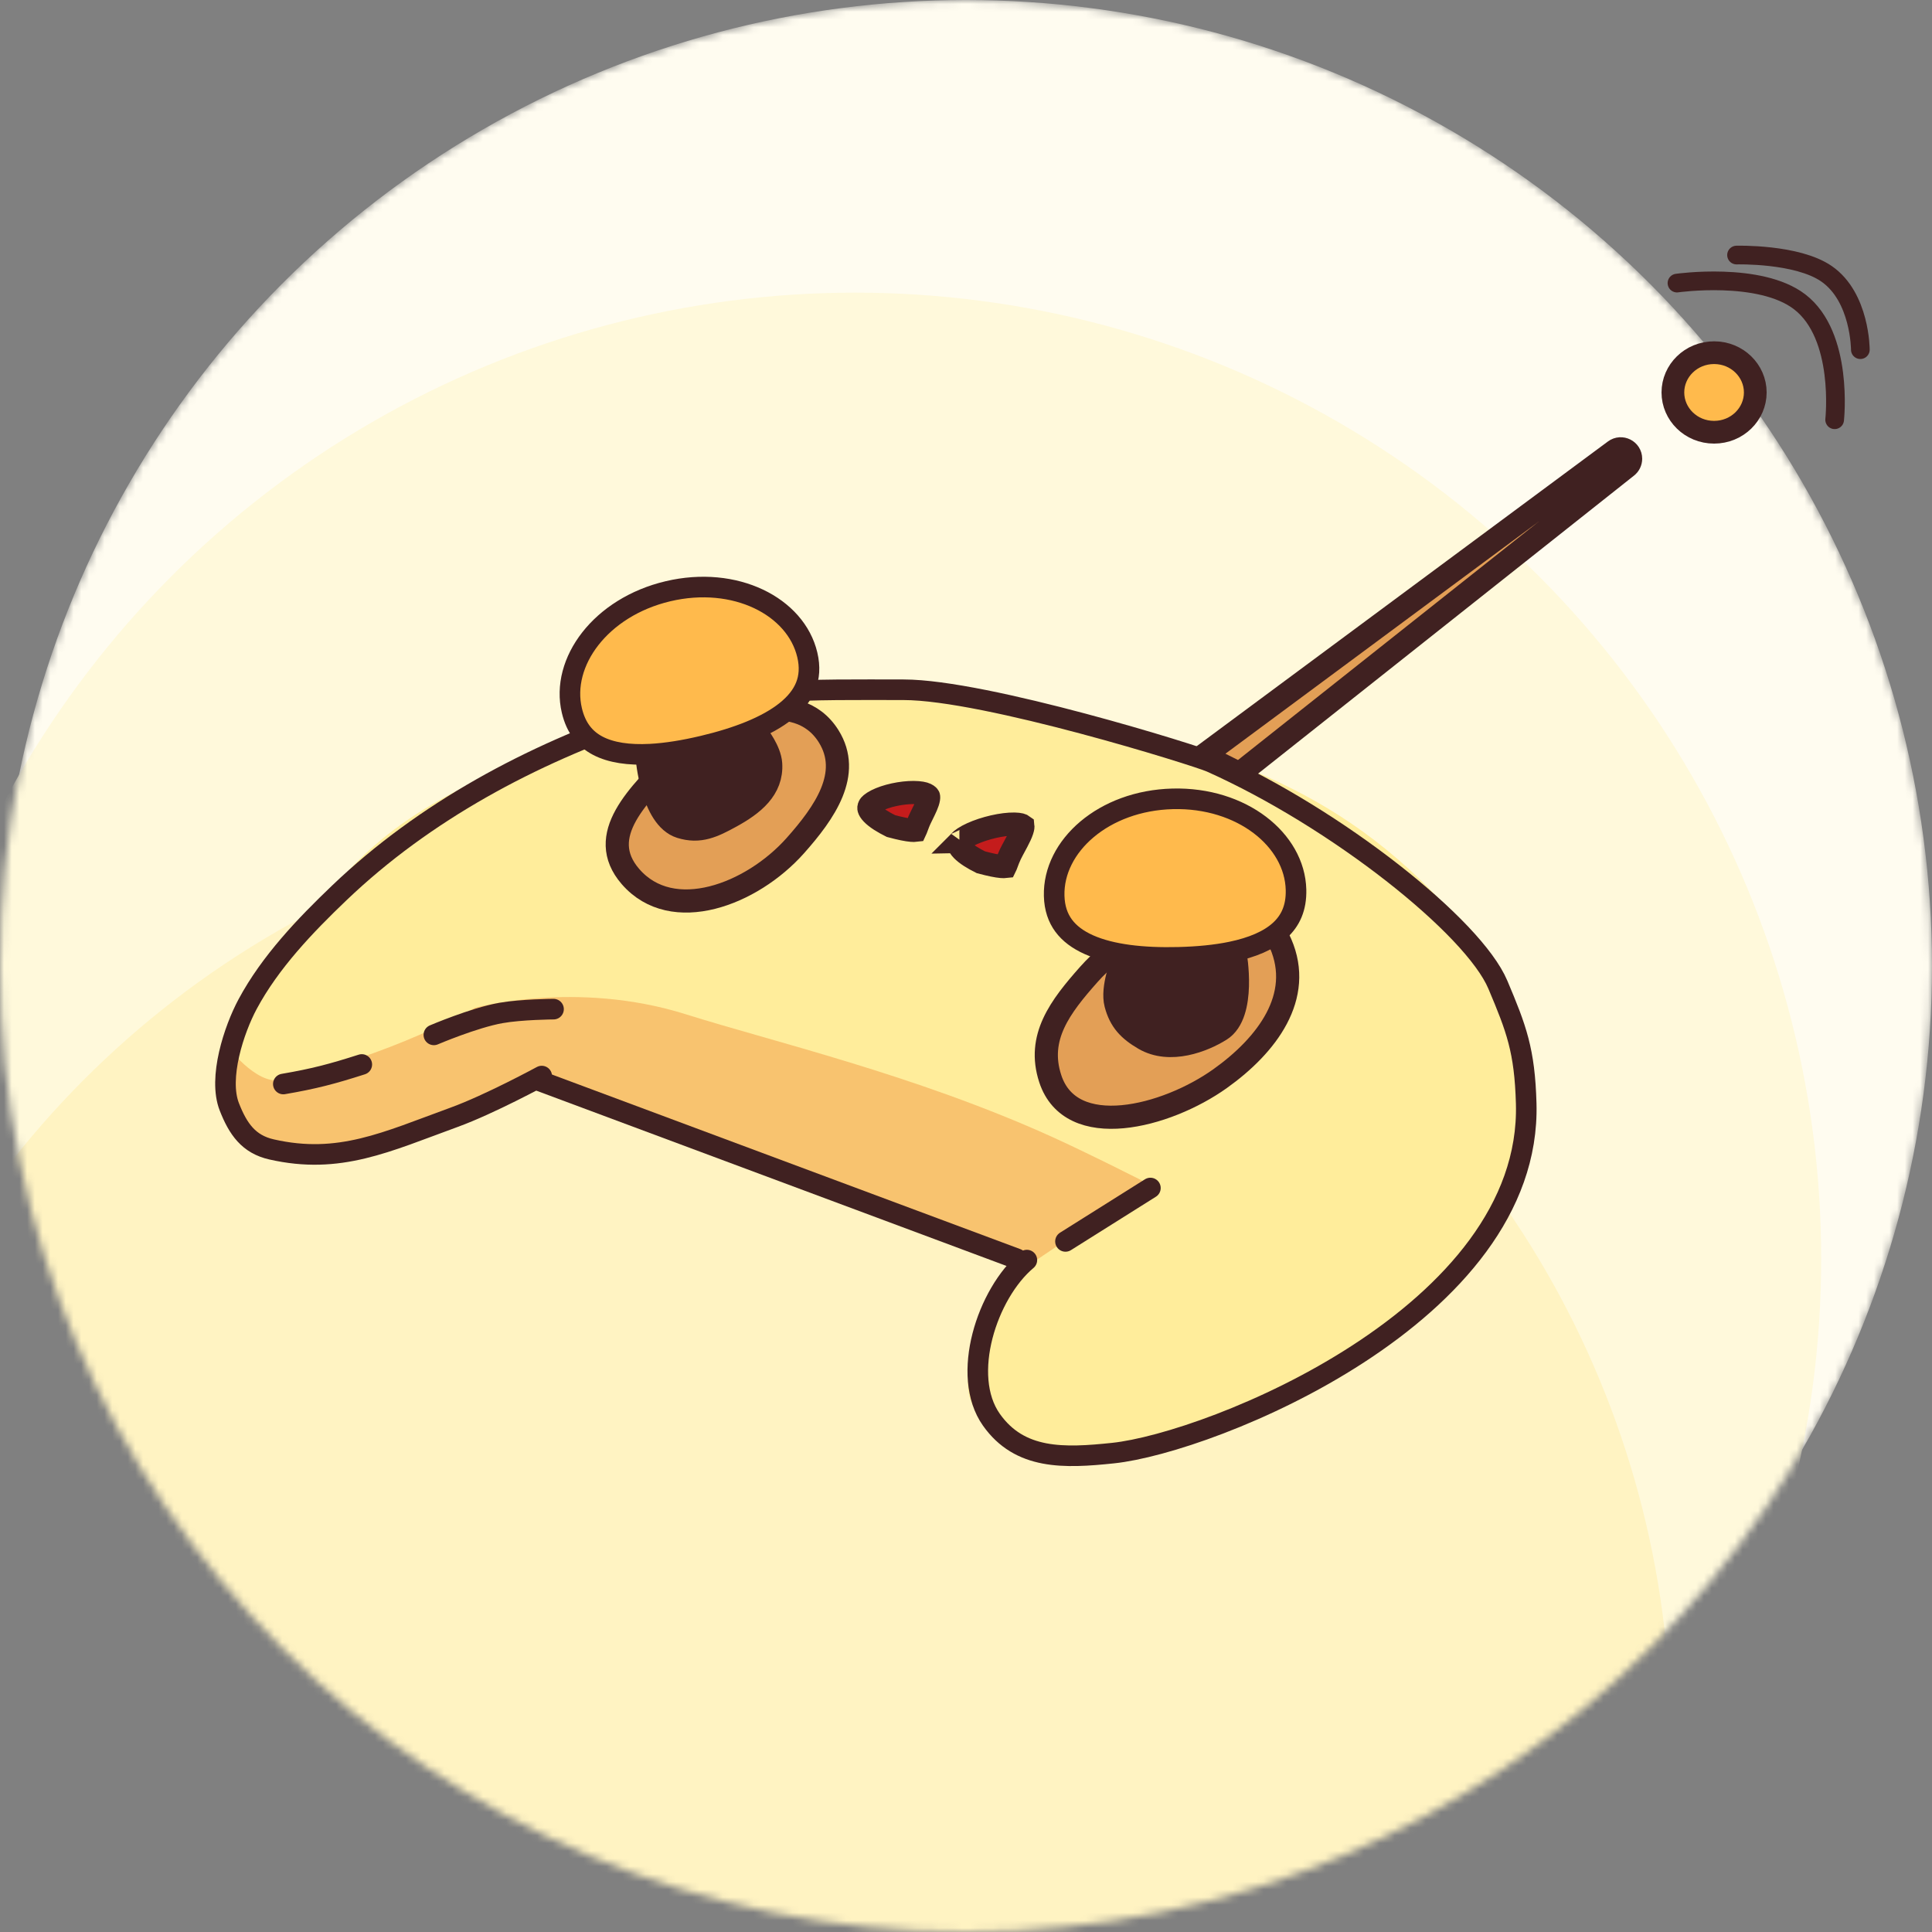
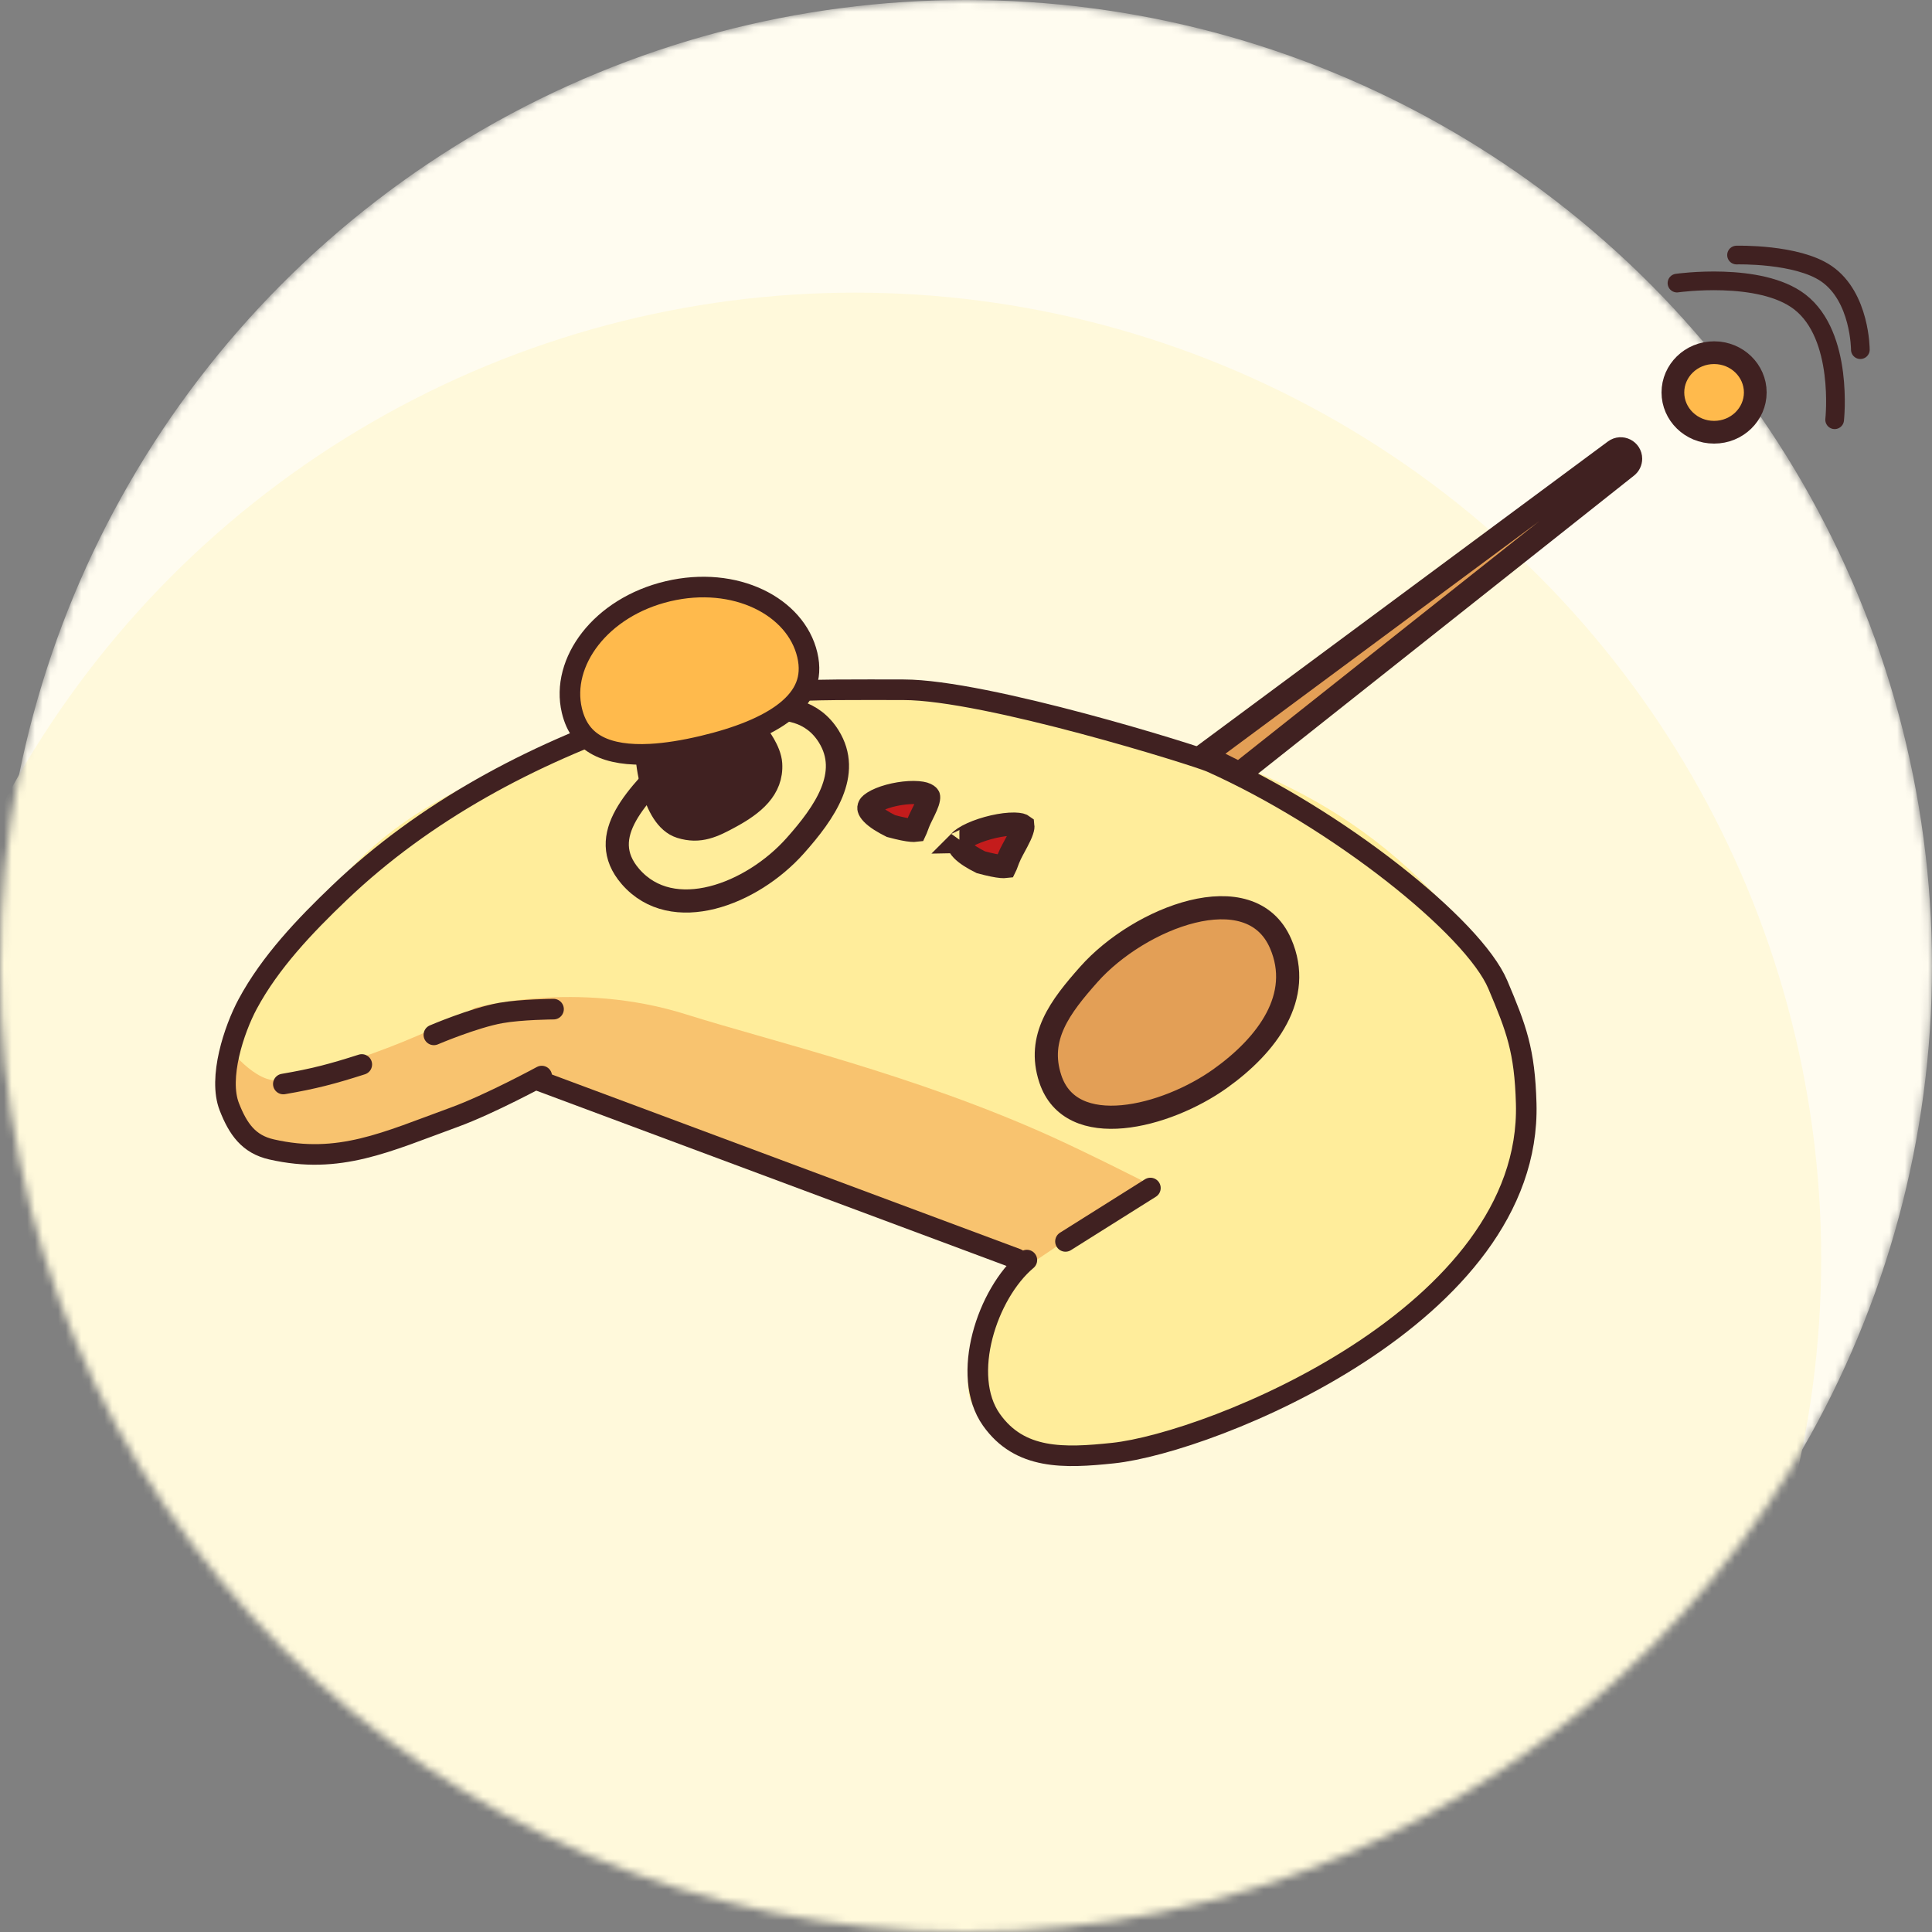
<svg xmlns="http://www.w3.org/2000/svg" width="250" height="250" viewBox="0 0 250 250" fill="none">
  <rect x="0" y="0" width="250" height="250" fill="#808080" stroke="none" />
  <mask id="mask0_1_3374" style="mask-type:alpha" maskUnits="userSpaceOnUse" x="0" y="0" width="250" height="250">
    <circle cx="125" cy="125" r="125" fill="#F2F2F2" />
  </mask>
  <g mask="url(#mask0_1_3374)">
    <circle cx="125" cy="125" r="125" fill="#FFFCF0" />
    <circle cx="110.662" cy="162.868" r="125" fill="#FFF9DB" />
-     <circle cx="95.956" cy="224.632" r="120.221" fill="#FFF3C2" />
    <path d="M136.402 141.073C133.639 134.41 144.395 124.422 144.395 124.422L165.209 121.757C165.209 121.757 170.038 129.584 160.214 137.243C150.389 144.903 140.009 149.774 136.402 141.073Z" fill="#E39E54" />
    <path d="M80.452 126.42C74.689 121.757 73.847 108.936 80.452 107.437C87.058 105.938 95.517 96.029 100.268 102.442C103.326 106.57 100.268 115.596 100.268 115.596C100.268 115.596 87.307 131.966 80.452 126.42Z" fill="#E39E54" />
    <path d="M136.402 141.073C133.639 134.41 144.395 124.422 144.395 124.422L165.209 121.757C165.209 121.757 170.038 129.584 160.214 137.243C150.389 144.903 140.009 149.774 136.402 141.073Z" stroke="black" />
    <path d="M80.452 126.42C74.689 121.757 73.847 108.936 80.452 107.437C87.058 105.938 95.517 96.029 100.268 102.442C103.326 106.57 100.268 115.596 100.268 115.596C100.268 115.596 87.307 131.966 80.452 126.42Z" stroke="black" />
    <path d="M132.71 163.387L75.956 135.745C75.956 135.745 61.539 144.614 51.145 146.069C43.147 147.189 34.877 151.689 30.497 144.903C26.306 138.409 33.933 127.962 39.989 119.093C48.565 106.533 57.798 102.553 71.708 96.556L71.96 96.447C94.991 86.517 112.416 86.853 136.901 92.284C160.358 97.487 176.092 103.36 190.52 121.258C203.674 137.577 194.155 156.726 189.659 162.221C184.562 168.45 174.839 174.71 174.839 174.71C174.839 174.71 164.296 182.142 156.522 184.368L156.431 184.394C145.998 187.381 131.593 191.504 126.049 182.203C122.344 175.987 132.71 163.387 132.71 163.387Z" fill="#FFED9B" />
    <path d="M36.297 139.741C33.121 140.414 29.304 135.245 29.304 135.245C29.304 135.245 28.566 143.5 31.635 147.068C35.444 151.496 45.622 149.732 45.622 149.732L69.101 139.741L132.377 164.219L148.696 153.229C148.696 153.229 141.05 149.332 136.041 147.068C118.295 139.049 100.101 134.823 88.75 131.249C74.516 126.767 61.441 130.416 61.441 130.416C61.441 130.416 50.451 136.744 36.297 139.741Z" fill="#F8C36F" />
    <path d="M70.1 139.242C70.1 139.242 63.369 142.899 58.776 144.57C49.966 147.777 43.905 150.731 35.131 148.733C32.178 148.061 30.802 146.106 29.674 143.224C28.206 139.473 30.285 133.207 32.046 129.926C34.964 124.488 39.493 119.757 43.905 115.54C54.964 104.969 68.725 97.665 83.059 92.754C94.269 88.914 105.233 89.255 116.926 89.255C127.547 89.255 154.857 97.793 156.688 98.612C172.99 105.9 190.657 119.926 193.821 127.419C196.223 133.106 197.3 135.929 197.49 142.796C198.247 170.133 156.688 186.699 144.033 188.031C137.688 188.699 131.953 188.918 128.279 183.702C124.263 177.997 127.714 167.383 132.876 163.054M148.862 153.729L137.872 160.639" stroke="#402121" stroke-width="2.664" stroke-linecap="round" />
    <path d="M69.933 139.908L131.572 162.887" stroke="#402121" stroke-width="2.664" stroke-linecap="round" />
-     <path d="M81.588 113.432C76.957 108.094 82.629 102.819 87.583 97.779C93.006 92.263 103.141 88.717 107.232 95.281C110.234 100.099 106.746 105.118 102.903 109.435C97.271 115.76 87.01 119.679 81.588 113.432Z" fill="#E39F56" />
    <path d="M135.901 139.575C134.153 134.237 137.17 130.289 140.897 126.087C147.409 118.744 161.796 113.09 165.707 122.091C168.689 128.951 163.972 135.232 157.881 139.575C150.892 144.558 138.572 147.732 135.901 139.575Z" fill="#E39F56" />
    <path d="M208.955 58.331L155.717 97.779L160.379 100.11L210.514 60.365C210.821 60.122 211 59.752 211 59.361C211 58.308 209.801 57.704 208.955 58.331Z" fill="#E39F56" />
    <path d="M81.588 113.432C76.957 108.094 82.629 102.819 87.583 97.779C93.006 92.263 103.141 88.717 107.232 95.281C110.234 100.099 106.746 105.118 102.903 109.435C97.271 115.76 87.01 119.679 81.588 113.432Z" stroke="#402121" stroke-width="2.997" stroke-linecap="round" />
    <path d="M135.901 139.575C134.153 134.237 137.17 130.289 140.897 126.087C147.409 118.744 161.796 113.09 165.707 122.091C168.689 128.951 163.972 135.232 157.881 139.575C150.892 144.558 138.572 147.732 135.901 139.575Z" stroke="#402121" stroke-width="2.997" stroke-linecap="round" />
    <path d="M208.955 58.331L155.717 97.779L160.379 100.11L210.514 60.365C210.821 60.122 211 59.752 211 59.361C211 58.308 209.801 57.704 208.955 58.331Z" stroke="#402121" stroke-width="2.997" stroke-linecap="round" />
    <path d="M88.067 106.986C84.348 105.82 83.737 97.995 83.737 97.995C83.737 97.995 88.357 98.079 91.231 97.495C93.992 96.934 98.058 95.164 98.058 95.164C98.058 95.164 99.613 97.114 99.723 98.827C99.934 102.101 97.438 104.078 94.561 105.654C92.291 106.898 90.537 107.761 88.067 106.986Z" fill="#402121" stroke="#402121" stroke-width="2.997" stroke-linecap="round" />
    <path d="M104.464 84.736C104.836 86.307 104.718 87.634 104.26 88.784C103.796 89.948 102.948 91.018 101.727 91.999C99.254 93.986 95.425 95.468 90.923 96.532C88.508 97.103 86.229 97.476 84.165 97.586C81.359 97.735 79.06 97.39 77.362 96.501C75.726 95.644 74.54 94.227 73.999 91.938C72.517 85.667 77.728 78.566 86.435 76.507C95.142 74.449 102.982 78.465 104.464 84.736Z" fill="#FFBA4C" stroke="#402121" stroke-width="2.664" />
-     <path d="M157.932 133.26C161.232 131.186 159.83 123.462 159.83 123.462C159.83 123.462 155.385 124.72 152.457 124.887C149.644 125.047 145.261 124.371 145.261 124.371C145.261 124.371 143.837 127.797 144.395 129.917C144.971 132.107 146.103 133.27 148.058 134.413C151.41 136.371 155.741 134.638 157.932 133.26Z" fill="#402121" stroke="#402121" stroke-width="2.997" stroke-linecap="round" />
-     <path d="M136.409 115.917C136.45 117.531 136.902 118.785 137.638 119.78C138.382 120.787 139.475 121.607 140.906 122.245C143.803 123.536 147.883 123.994 152.507 123.877C154.988 123.814 157.287 123.595 159.311 123.176C162.063 122.606 164.198 121.687 165.613 120.395C166.978 119.149 167.764 117.477 167.704 115.126C167.541 108.685 160.694 103.144 151.749 103.37C142.805 103.596 136.246 109.476 136.409 115.917Z" fill="#FFBA4C" stroke="#402121" stroke-width="2.664" />
    <path d="M119.103 105.854C118.898 106.273 118.719 106.76 118.606 107.064C118.569 107.165 118.539 107.247 118.518 107.298C118.493 107.362 118.471 107.409 118.455 107.443C118.371 107.453 118.211 107.462 117.941 107.438C117.386 107.391 116.554 107.229 115.287 106.89C114.29 106.393 113.399 105.848 112.86 105.288C112.589 105.006 112.483 104.796 112.448 104.667C112.423 104.577 112.413 104.468 112.509 104.273C112.541 104.207 112.753 103.938 113.412 103.603C114.019 103.295 114.819 103.025 115.694 102.834C116.565 102.645 117.455 102.546 118.225 102.55C119.034 102.555 119.553 102.672 119.79 102.788C119.952 102.868 120.043 102.936 120.09 102.98C120.134 103.021 120.146 103.044 120.149 103.05L120.149 103.05C120.151 103.054 120.188 103.128 120.149 103.367C120.061 103.906 119.741 104.557 119.272 105.51C119.218 105.62 119.161 105.735 119.103 105.854ZM130.74 110.538C130.535 110.958 130.356 111.444 130.244 111.749C130.206 111.85 130.177 111.931 130.156 111.983C130.13 112.047 130.109 112.094 130.092 112.128C130.008 112.138 129.848 112.146 129.579 112.123C129.023 112.075 128.191 111.913 126.924 111.575C125.927 111.078 125.036 110.533 124.497 109.973C124.226 109.691 124.12 109.481 124.085 109.352C124.061 109.262 124.051 109.152 124.146 108.958C124.146 108.958 124.145 108.959 124.145 108.959C124.146 108.959 124.158 108.935 124.197 108.889C124.24 108.839 124.304 108.773 124.398 108.694C124.588 108.534 124.858 108.353 125.209 108.163C125.914 107.784 126.834 107.429 127.822 107.155C128.808 106.881 129.806 106.703 130.652 106.651C131.562 106.595 132.072 106.7 132.245 106.785C132.312 106.817 132.349 106.844 132.367 106.858C132.375 106.919 132.375 107.104 132.252 107.478C132.119 107.88 131.896 108.346 131.611 108.888C131.525 109.051 131.429 109.228 131.33 109.412C131.129 109.785 130.914 110.183 130.74 110.538Z" fill="#C41C1C" stroke="#402121" stroke-width="2.997" />
    <path d="M36.662 140.271C40.64 139.59 42.972 138.973 46.816 137.743M56.141 133.913C56.141 133.913 61.298 131.709 64.8 131.082C67.431 130.611 71.627 130.583 71.627 130.583" stroke="#402121" stroke-width="2.664" stroke-linecap="round" />
  </g>
  <path d="M217 36.632C217 36.632 227.719 35.106 232.869 39.05C238.604 43.441 237.403 54.315 237.403 54.315M224.708 33.004C224.708 33.004 232.524 32.787 236.345 35.422C240.728 38.445 240.728 45.246 240.728 45.246" stroke="#402121" stroke-width="2.418" stroke-linecap="round" />
  <path d="M227.132 50.784C227.132 53.589 224.784 55.931 221.801 55.931C218.819 55.931 216.471 53.589 216.471 50.784C216.471 47.98 218.819 45.637 221.801 45.637C224.784 45.637 227.132 47.98 227.132 50.784Z" fill="#FFBA4C" stroke="#402121" stroke-width="2.941" />
</svg>